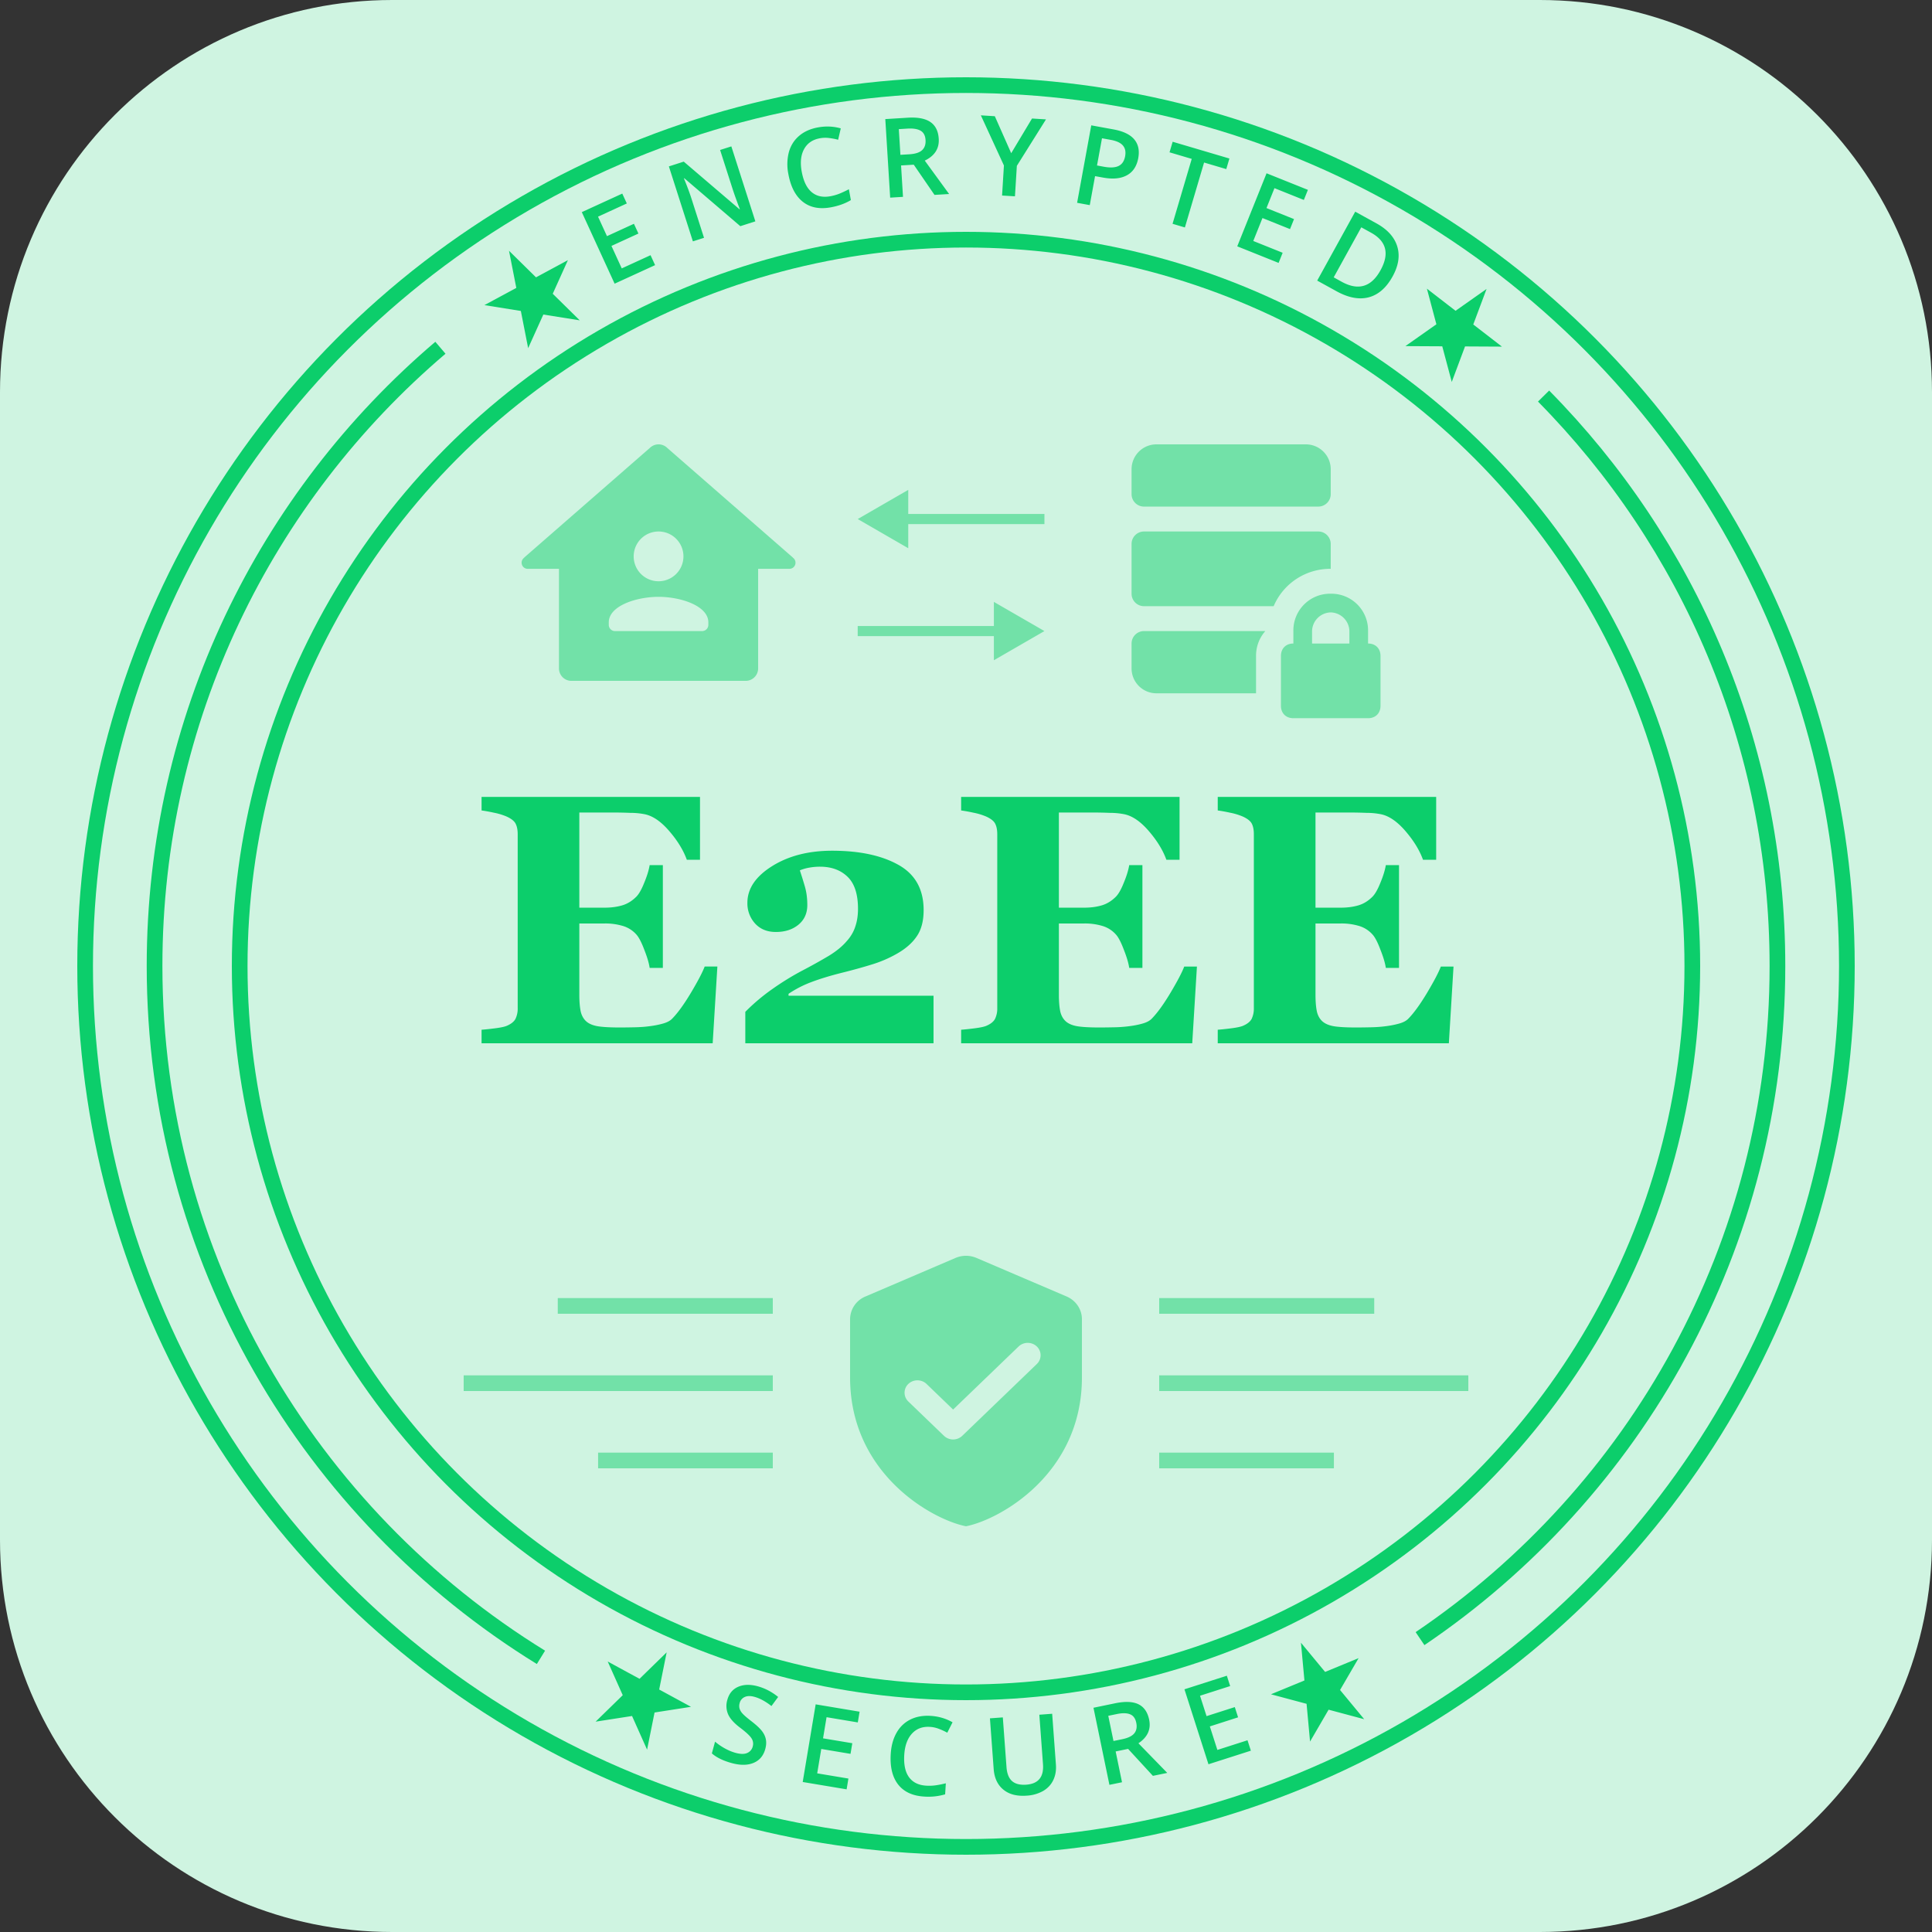
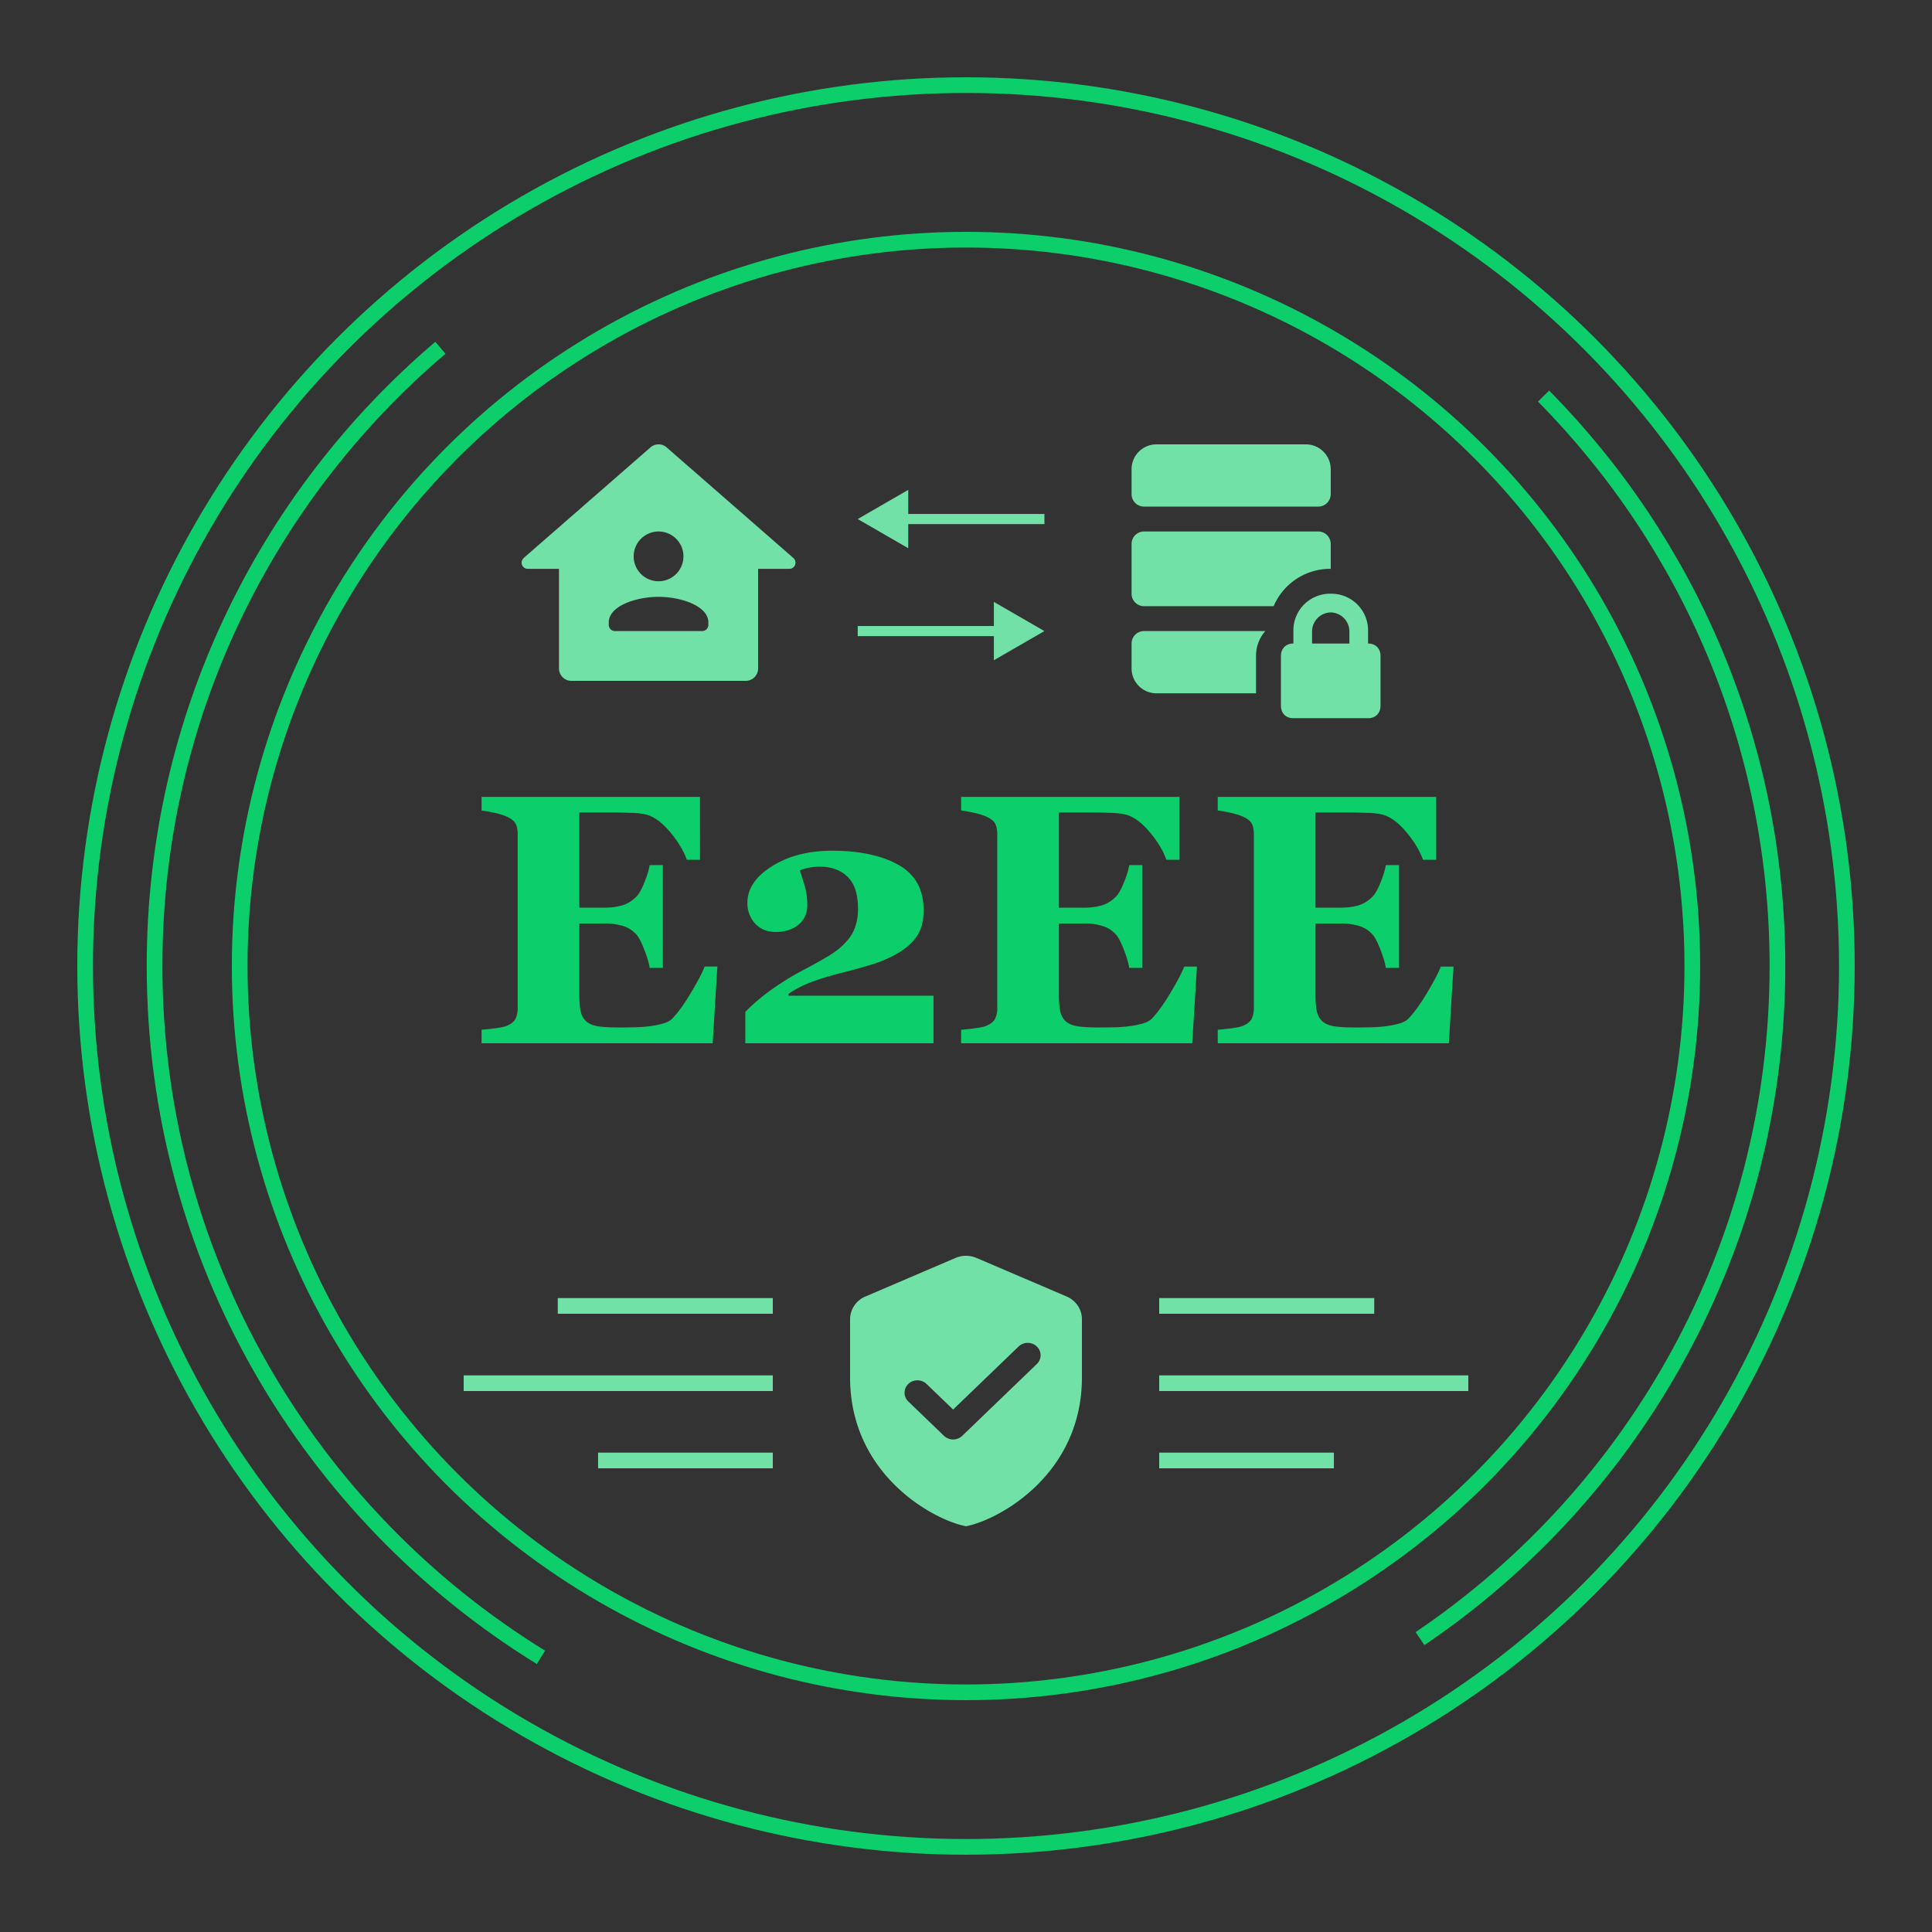
<svg xmlns="http://www.w3.org/2000/svg" width="100" height="100" fill="none">
  <rect width="100%" height="100%" fill="#333333" stroke="none" />
-   <path d="M0 20.297C0 9.087 9.087 0 20.297 0h59.406C90.913 0 100 9.087 100 20.297v59.406C100 90.913 90.913 100 79.703 100H20.297C9.087 100 0 90.913 0 79.703V20.297z" fill="#CFF4E1" />
  <path d="m41.041 28.867.002-.005-6.499-5.671a.642.642 0 0 0-.914 0l-6.5 5.67.003.006a.317.317 0 0 0 .19.576h1.61v5.154c0 .356.288.644.644.644h9.02a.644.644 0 0 0 .644-.644v-5.154h1.61a.317.317 0 0 0 .19-.576zm-6.954-1.357a1.288 1.288 0 1 1 0 2.576 1.288 1.288 0 0 1 0-2.576zm2.255 5.154h-4.51a.322.322 0 0 1-.322-.322v-.128c0-.857 1.43-1.322 2.577-1.322s2.577.465 2.577 1.322v.128a.322.322 0 0 1-.322.322zM59.858 23c-.712 0-1.288.577-1.288 1.288v1.29c0 .355.288.643.644.643h9.02a.645.645 0 0 0 .644-.644v-1.289c0-.711-.577-1.288-1.289-1.288h-7.73zm-.644 4.51a.644.644 0 0 0-.644.644v2.577c0 .356.288.645.644.645h6.71a3.178 3.178 0 0 1 2.954-1.933v-1.289a.645.645 0 0 0-.644-.644h-9.02zm9.664 3.221a1.898 1.898 0 0 0-1.933 1.933v.644c-.386 0-.644.258-.644.645v2.577c0 .386.258.644.644.644h3.866c.386 0 .644-.258.644-.644v-2.577c0-.387-.258-.645-.644-.645v-.644a1.898 1.898 0 0 0-1.933-1.933zm0 .967a.99.99 0 0 1 .966.966v.644h-1.932v-.644a.99.99 0 0 1 .966-.966zm-9.664.966a.644.644 0 0 0-.644.644v1.289c0 .712.576 1.288 1.288 1.288h5.154v-1.932c0-.508.183-.95.481-1.289h-6.28zM54.059 32.664l-2.616-1.51v3.02l2.616-1.51zm-9.664.261h7.31v-.523h-7.31v.523zM44.396 26.866l2.615 1.51v-3.02l-2.615 1.51zm9.664-.262h-7.31v.523h7.31v-.523zM49.459 65.11l-4.667 1.998A1.282 1.282 0 0 0 44 68.28v3.017c0 5.025 4.293 7.372 6 7.702 1.707-.33 6-2.677 6-7.702V68.28c0-.507-.31-.967-.792-1.174l-4.667-1.996a1.379 1.379 0 0 0-1.082 0zm-.597 9.209-1.847-1.778a.626.626 0 0 1 0-.908c.26-.25.683-.25.943 0l1.375 1.325 3.39-3.264c.26-.25.683-.25.943 0 .26.25.26.657 0 .907l-3.861 3.718a.686.686 0 0 1-.943 0z" fill="#72E1A8" />
  <path stroke="#72E1A8" stroke-width=".812" d="M60 71.594h16M60 67.594h11.13M60 75.594h9.043M40 71.594H24M40 67.594H28.87M40 75.594h-9.043" />
  <path d="M36.232 44.5h-.683c-.174-.484-.473-.976-.899-1.473-.425-.497-.847-.79-1.267-.88a3.811 3.811 0 0 0-.755-.073 21.635 21.635 0 0 0-.79-.018h-1.852v4.925h1.312c.33 0 .63-.039.899-.117.27-.078.515-.227.737-.449.138-.138.275-.38.413-.728.144-.347.237-.65.279-.908h.683v5.32h-.683c-.036-.251-.13-.566-.279-.943-.144-.383-.282-.647-.413-.79a1.503 1.503 0 0 0-.701-.441 3.15 3.15 0 0 0-.935-.126h-1.312v3.676c0 .383.027.689.08.916.06.222.169.393.324.513.15.113.354.188.611.224.264.036.62.054 1.07.054.21 0 .461-.003.755-.009.293-.006.551-.024.773-.054.251-.03.485-.075.7-.135.222-.06.387-.146.495-.26.288-.294.611-.74.97-1.34.36-.604.597-1.057.71-1.356h.657L36.888 54H24.926v-.701c.168-.012.396-.036.683-.072.288-.036.492-.078.611-.126.228-.096.38-.215.459-.36a1.22 1.22 0 0 0 .117-.565V43.18c0-.216-.033-.393-.1-.53-.065-.144-.224-.273-.476-.387a3.228 3.228 0 0 0-.656-.198 8.27 8.27 0 0 0-.638-.116v-.701h11.306V44.5zM48.319 54h-9.742v-1.627c.426-.431.89-.823 1.394-1.177.509-.36 1.024-.677 1.545-.953a28.44 28.44 0 0 0 1.402-.781c.378-.234.674-.477.89-.728.216-.234.368-.489.458-.764.096-.276.144-.584.144-.926 0-.76-.18-1.315-.54-1.662-.359-.348-.835-.522-1.428-.522a3.01 3.01 0 0 0-.53.045 2.29 2.29 0 0 0-.512.144c.09.27.176.548.26.836.084.287.126.608.126.961 0 .426-.153.764-.458 1.016-.306.252-.695.377-1.169.377-.45 0-.809-.146-1.078-.44a1.544 1.544 0 0 1-.396-1.07c0-.73.426-1.362 1.276-1.896.851-.533 1.888-.8 3.11-.8 1.414 0 2.555.243 3.424.728.875.486 1.312 1.268 1.312 2.346 0 .557-.117 1.007-.35 1.348-.228.342-.566.641-1.016.899a6.306 6.306 0 0 1-1.339.575c-.485.15-1.006.293-1.564.431-.593.15-1.111.309-1.554.477a5.636 5.636 0 0 0-1.169.602v.099h7.504V54zm12.735-9.5h-.683c-.174-.484-.473-.976-.899-1.473-.425-.497-.848-.79-1.267-.88a3.81 3.81 0 0 0-.755-.073 21.63 21.63 0 0 0-.79-.018h-1.852v4.925h1.312c.33 0 .63-.039.899-.117.27-.078.515-.227.737-.449.138-.138.275-.38.413-.728.144-.347.237-.65.279-.908h.683v5.32h-.683c-.036-.251-.13-.566-.279-.943-.144-.383-.281-.647-.413-.79a1.504 1.504 0 0 0-.701-.441 3.15 3.15 0 0 0-.935-.126h-1.312v3.676c0 .383.027.689.08.916.06.222.169.393.324.513.15.113.354.188.612.224.263.036.62.054 1.069.054.21 0 .461-.003.755-.009a6.91 6.91 0 0 0 .773-.054c.251-.03.485-.075.7-.135.222-.06.387-.146.495-.26.288-.294.611-.74.97-1.34.36-.604.597-1.057.71-1.356h.657L61.71 54H49.748v-.701c.168-.012.396-.036.683-.072.288-.036.492-.078.611-.126.228-.096.38-.215.459-.36a1.22 1.22 0 0 0 .117-.565V43.18c0-.216-.033-.393-.1-.53-.065-.144-.224-.273-.476-.387a3.231 3.231 0 0 0-.656-.198 8.27 8.27 0 0 0-.638-.116v-.701h11.306V44.5zm13.283 0h-.683c-.174-.484-.474-.976-.899-1.473-.425-.497-.848-.79-1.267-.88a3.811 3.811 0 0 0-.755-.073 21.635 21.635 0 0 0-.79-.018H68.09v4.925h1.312c.33 0 .629-.039.899-.117.27-.078.515-.227.736-.449.138-.138.276-.38.414-.728.144-.347.237-.65.279-.908h.683v5.32h-.683c-.036-.251-.13-.566-.28-.943-.143-.383-.28-.647-.412-.79a1.503 1.503 0 0 0-.701-.441 3.15 3.15 0 0 0-.935-.126H68.09v3.676c0 .383.027.689.08.916.06.222.168.393.324.513.15.113.354.188.611.224.264.036.62.054 1.07.054.21 0 .461-.003.755-.009.293-.006.55-.024.773-.054a4.7 4.7 0 0 0 .7-.135c.222-.06.387-.146.495-.26.287-.294.61-.74.97-1.34.36-.604.597-1.057.71-1.356h.656L74.993 54H63.03v-.701c.168-.012.395-.036.683-.072.288-.036.491-.078.611-.126.228-.096.38-.215.459-.36a1.22 1.22 0 0 0 .116-.565V43.18c0-.216-.032-.393-.098-.53-.066-.144-.225-.273-.477-.387a3.228 3.228 0 0 0-.656-.198 8.27 8.27 0 0 0-.638-.116v-.701h11.306V44.5z" fill="#0CCE6B" />
  <circle cx="50" cy="50" r="37.594" stroke="#0CCE6B" stroke-width=".812" />
  <path d="M79.895 20.5C87.38 28.084 92 38.503 92 50c0 14.49-7.338 27.266-18.5 34.815M22.796 18C13.743 25.704 8 37.181 8 50c0 15.13 8 28.39 20 35.784" stroke="#0CCE6B" stroke-width=".812" />
  <circle cx="50" cy="50" r="45.594" stroke="#0CCE6B" stroke-width=".812" />
-   <path d="m76.944 14.958-.688 1.837 1.484 1.146-1.91-.01-.687 1.838-.492-1.844-1.908-.01 1.604-1.13-.491-1.844 1.483 1.146 1.605-1.13zM34.506 85.526l-.387 1.923 1.648.896-1.887.294-.387 1.923-.778-1.742-1.886.293 1.404-1.37L31.455 86l1.647.895 1.404-1.37zM67.337 85.027l1.25 1.512 1.734-.715-.96 1.65 1.25 1.512-1.843-.493-.96 1.65-.18-1.954-1.844-.493 1.733-.715-.18-1.954zM26.346 12.979l1.398 1.376 1.651-.89-.785 1.74 1.398 1.376-1.885-.3-.786 1.739-.378-1.925-1.886-.302 1.651-.89-.378-1.924zM39.612 90.524c-.095.35-.296.59-.603.72-.306.13-.682.135-1.127.015-.445-.12-.79-.288-1.036-.503l.165-.608c.156.133.328.25.516.354.19.103.371.178.545.225.255.07.455.072.602.007a.49.49 0 0 0 .288-.34.506.506 0 0 0-.065-.42c-.084-.132-.28-.315-.59-.549-.32-.242-.527-.477-.624-.703a1.09 1.09 0 0 1-.038-.732c.089-.328.275-.555.56-.68.284-.125.622-.135 1.015-.028.376.102.729.286 1.057.552l-.347.47c-.31-.243-.602-.4-.876-.475-.208-.057-.378-.054-.51.009a.458.458 0 0 0-.259.314.532.532 0 0 0-.007.28.69.69 0 0 0 .157.263c.081.091.236.224.464.4.256.198.437.368.543.508.107.14.173.285.2.433.028.147.018.31-.03.488zM43.821 92.616l-2.273-.38.671-4.019 2.273.38-.092.555-1.617-.27-.182 1.094 1.514.253-.092.55-1.514-.253-.211 1.262 1.616.27-.093.558zM48.128 89.383c-.382-.024-.69.093-.926.35-.236.258-.368.624-.398 1.101-.03.499.05.883.245 1.152.195.269.492.415.891.44.172.01.34.004.504-.02.163-.024.334-.059.512-.102l-.036.57a3.06 3.06 0 0 1-1.096.115c-.595-.037-1.04-.246-1.338-.625-.296-.381-.424-.908-.382-1.579.026-.423.126-.788.3-1.095.174-.308.414-.537.717-.688.304-.15.653-.213 1.048-.189.415.026.794.137 1.135.333l-.273.538a3.386 3.386 0 0 0-.426-.196 1.53 1.53 0 0 0-.477-.105zM54.46 88.705l.194 2.63c.022.3-.024.567-.137.803-.111.233-.285.42-.52.56a1.95 1.95 0 0 1-.86.245c-.504.037-.906-.067-1.205-.314-.3-.246-.466-.603-.5-1.07l-.193-2.618.667-.049.19 2.571c.024.336.12.577.287.725.167.148.412.21.735.187.626-.046.915-.398.867-1.056l-.189-2.565.665-.05zM57.634 90.114l.453-.093c.304-.063.512-.165.625-.306.114-.141.147-.323.101-.544-.046-.226-.153-.373-.321-.44-.168-.068-.4-.072-.696-.01l-.432.089.27 1.304zm.112.54.329 1.595-.652.134-.825-3.99 1.127-.233c.515-.106.916-.088 1.204.053.287.142.47.408.551.797.103.497-.082.904-.555 1.222l1.492 1.533-.743.153-1.284-1.396-.644.133zM64.745 90.615l-2.195.703-1.243-3.88 2.194-.703.172.536-1.56.5.338 1.056 1.462-.468.17.53-1.462.47.39 1.217 1.56-.5.174.54zM33.908 13.723l-2.095.96-1.699-3.703 2.095-.96.235.511-1.49.683.463 1.009 1.395-.64.233.506-1.396.64.533 1.163 1.49-.683.236.514zM39.097 11.457l-.778.25-2.899-2.481-.02.007.068.168c.13.321.239.618.326.89l.646 2.018-.576.184-1.243-3.88.77-.247 2.888 2.467.016-.005a18.94 18.94 0 0 1-.163-.437 16.264 16.264 0 0 1-.208-.595l-.652-2.033.582-.186 1.243 3.88zM42.433 7.158c-.376.069-.648.256-.815.563-.167.306-.207.694-.121 1.164.09.491.26.844.514 1.059.254.214.578.285.97.213a2.47 2.47 0 0 0 .485-.14c.153-.063.31-.137.472-.222l.103.562c-.293.177-.638.301-1.037.374-.586.107-1.07.012-1.448-.285-.38-.299-.63-.779-.751-1.44a2.518 2.518 0 0 1 .028-1.136c.096-.34.273-.62.532-.84.258-.219.582-.364.971-.435.41-.075.803-.058 1.182.05l-.136.589c-.147-.04-.3-.069-.46-.089a1.531 1.531 0 0 0-.489.013zM46.605 8.014l.462-.028c.31-.02.53-.091.662-.215.132-.123.191-.298.177-.524-.014-.23-.1-.39-.255-.481-.157-.091-.386-.127-.689-.109l-.439.027.082 1.33zm.034.55.1 1.625-.664.041-.252-4.066 1.15-.071c.524-.033.919.042 1.183.222.264.181.409.47.433.867.032.506-.21.883-.723 1.131l1.26 1.729-.756.046-1.074-1.564-.657.04zM52.34 7.93l1.077-1.796.723.045-1.508 2.405-.098 1.577-.667-.04.096-1.556-1.194-2.595.723.045.848 1.915zM58.916 8.185c-.077.419-.272.715-.587.887-.315.173-.726.213-1.232.12l-.417-.075-.274 1.5-.655-.12.733-4.009 1.154.211c.5.092.857.263 1.068.513.213.25.283.575.21.973zm-2.135.38.348.064c.336.062.594.048.772-.04.179-.088.291-.256.336-.505.042-.23.003-.415-.117-.554-.12-.14-.328-.236-.626-.29l-.455-.083-.258 1.409zM61.33 11.773l-.639-.189.993-3.36-1.149-.34.162-.547 2.937.868-.162.548-1.149-.34-.993 3.36zM66.18 13.608l-2.14-.858 1.517-3.781 2.14.858-.21.522-1.521-.61-.413 1.03 1.425.571-.207.518-1.426-.572-.476 1.187 1.521.61-.21.525zM72.082 14.306c-.325.59-.737.95-1.236 1.082-.499.13-1.055.025-1.67-.314l-.998-.55 1.968-3.568 1.103.608c.568.314.925.71 1.072 1.19.147.48.067.997-.239 1.552zm-.626-.32c.471-.854.308-1.501-.491-1.942l-.505-.278-1.428 2.589.414.229c.86.473 1.53.274 2.01-.598z" fill="#0CCE6B" />
</svg>